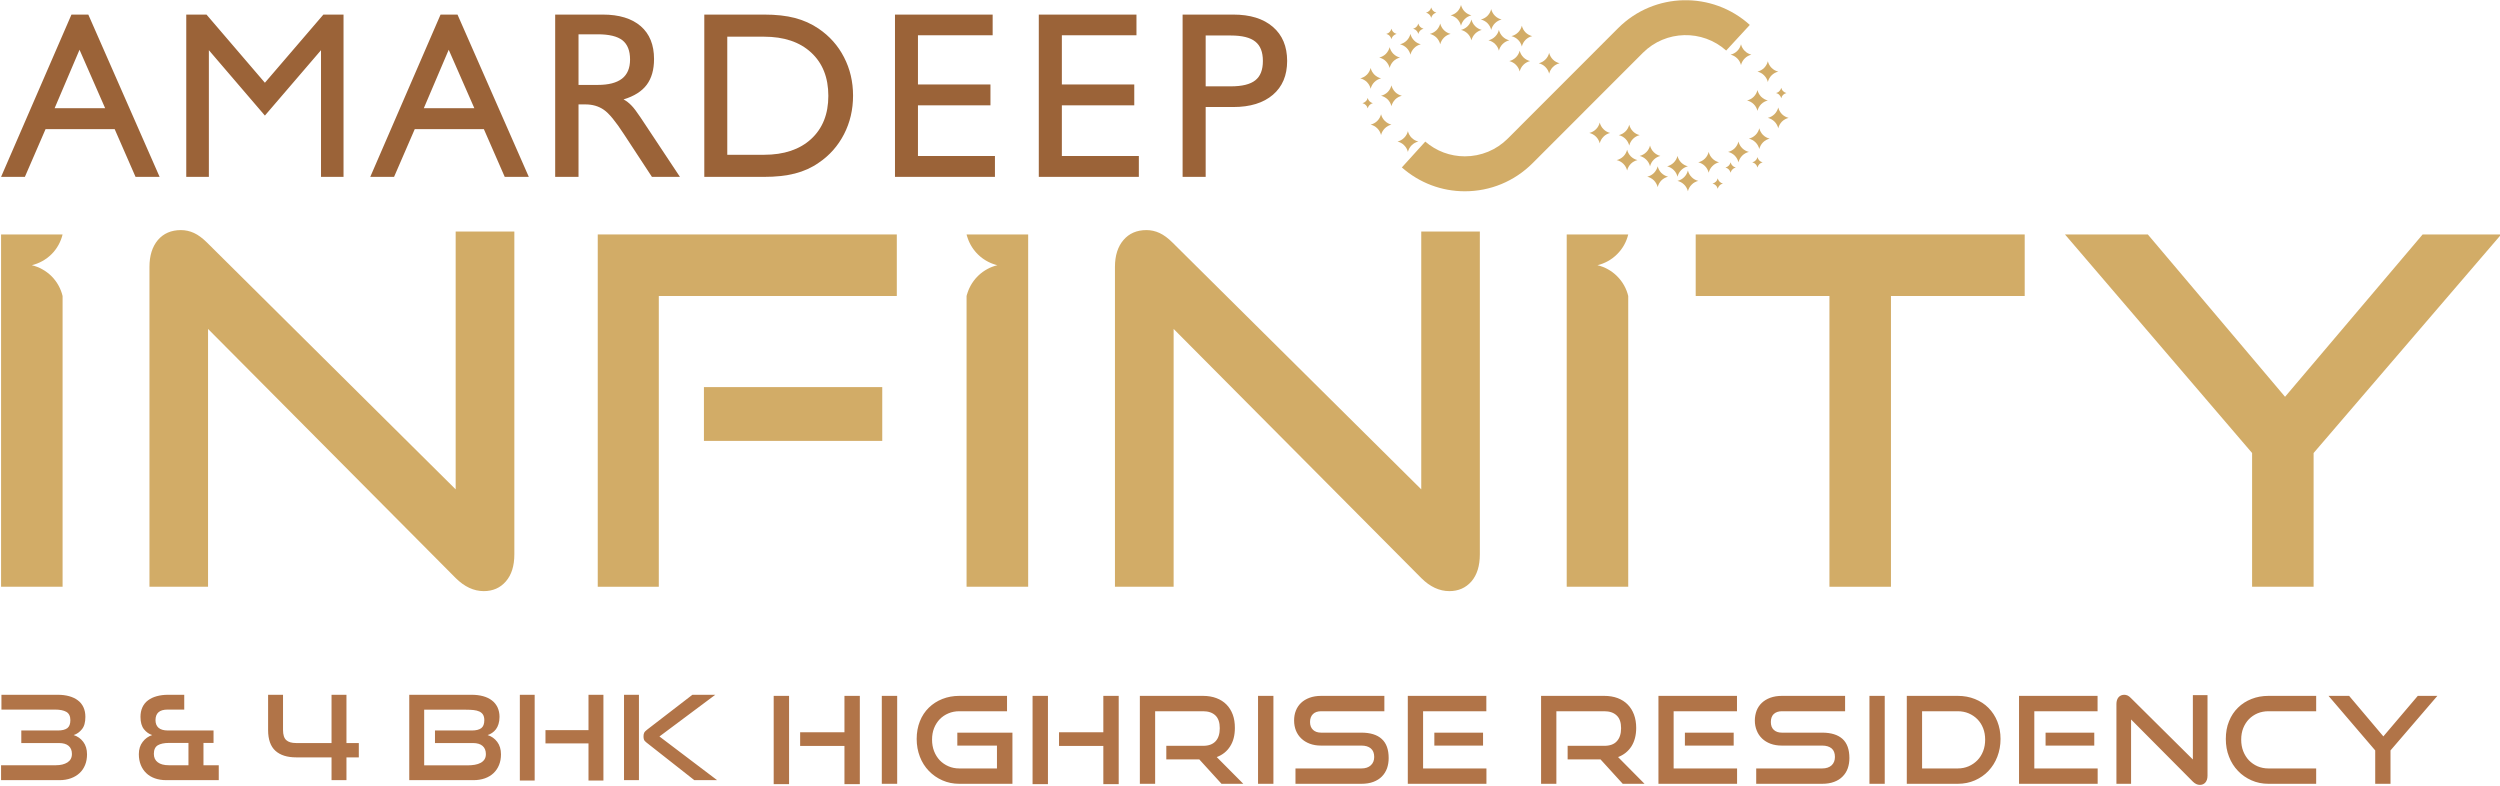
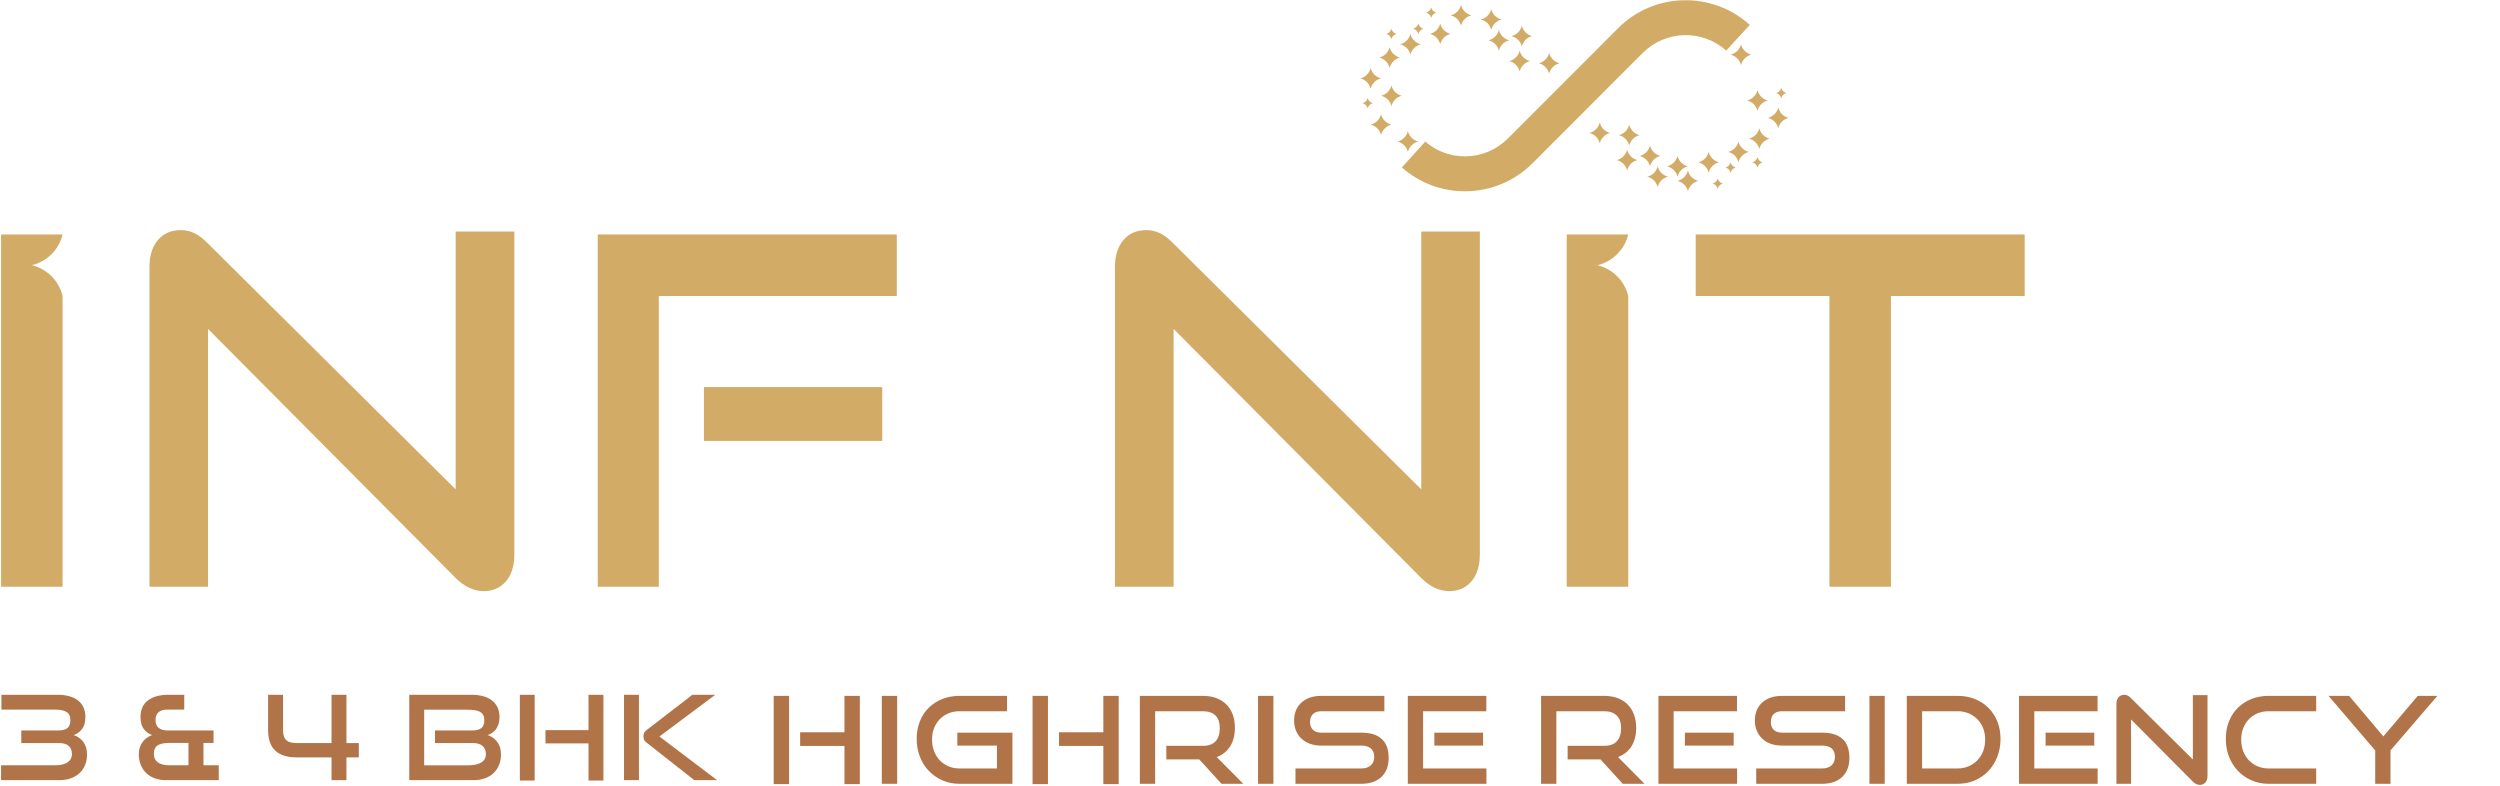
<svg xmlns="http://www.w3.org/2000/svg" width="100%" height="100%" viewBox="0 0 1138 358" version="1.1" xml:space="preserve" style="fill-rule:evenodd;clip-rule:evenodd;stroke-linejoin:round;stroke-miterlimit:2;">
  <g transform="matrix(4.167,0,0,4.167,-6191.3,-1264.56)">
    <path d="M1678.18,314.853C1677.98,315.062 1677.84,315.314 1677.78,315.581C1677.71,315.314 1677.58,315.062 1677.37,314.853C1677.16,314.644 1676.91,314.511 1676.64,314.445C1676.91,314.38 1677.16,314.245 1677.37,314.037C1677.58,313.828 1677.71,313.576 1677.78,313.309C1677.84,313.576 1677.98,313.828 1678.18,314.037C1678.39,314.245 1678.65,314.38 1678.91,314.445C1678.65,314.511 1678.39,314.644 1678.18,314.853" style="fill:rgb(210,172,103);" />
  </g>
  <g transform="matrix(4.167,0,0,4.167,-6191.3,-1248.71)">
    <path d="M1680.45,312.951C1680.25,313.159 1680.11,313.412 1680.05,313.679C1679.98,313.412 1679.85,313.159 1679.64,312.951C1679.43,312.743 1679.18,312.609 1678.91,312.543C1679.18,312.478 1679.43,312.342 1679.64,312.135C1679.85,311.926 1679.98,311.673 1680.05,311.407C1680.11,311.673 1680.25,311.926 1680.45,312.135C1680.66,312.342 1680.92,312.478 1681.18,312.543C1680.92,312.609 1680.66,312.743 1680.45,312.951" style="fill:rgb(210,172,103);" />
  </g>
  <g transform="matrix(4.167,0,0,4.167,-6191.3,-1271.32)">
    <path d="M1680.58,315.46C1680.47,315.564 1680.41,315.691 1680.38,315.823C1680.34,315.691 1680.27,315.564 1680.17,315.46C1680.07,315.355 1679.94,315.289 1679.81,315.256C1679.94,315.223 1680.07,315.155 1680.17,315.052C1680.27,314.947 1680.34,314.822 1680.38,314.688C1680.41,314.822 1680.47,314.947 1680.58,315.052C1680.68,315.155 1680.81,315.223 1680.94,315.256C1680.81,315.289 1680.68,315.355 1680.58,315.46" style="fill:rgb(210,172,103);" />
  </g>
  <g transform="matrix(4.167,0,0,4.167,-6191.3,-1188.9)">
    <path d="M1673.64,305.57C1673.54,305.673 1673.47,305.8 1673.43,305.934C1673.4,305.8 1673.34,305.673 1673.23,305.57C1673.13,305.465 1673,305.398 1672.87,305.366C1673,305.334 1673.13,305.264 1673.23,305.162C1673.34,305.057 1673.4,304.931 1673.43,304.797C1673.47,304.931 1673.54,305.057 1673.64,305.162C1673.74,305.264 1673.87,305.334 1674,305.366C1673.87,305.398 1673.74,305.465 1673.64,305.57" style="fill:rgb(210,172,103);" />
  </g>
  <g transform="matrix(4.167,0,0,4.167,-6191.3,-1203.51)">
    <path d="M1675.05,307.324C1674.94,307.427 1674.88,307.553 1674.84,307.687C1674.81,307.553 1674.74,307.427 1674.64,307.324C1674.53,307.218 1674.41,307.152 1674.28,307.119C1674.41,307.087 1674.53,307.019 1674.64,306.915C1674.74,306.811 1674.81,306.684 1674.84,306.551C1674.88,306.684 1674.94,306.811 1675.05,306.915C1675.15,307.019 1675.28,307.087 1675.41,307.119C1675.28,307.152 1675.15,307.218 1675.05,307.324" style="fill:rgb(210,172,103);" />
  </g>
  <g transform="matrix(4.167,0,0,4.167,-6191.3,-1208.24)">
    <path d="M1677.98,307.891C1677.88,307.995 1677.81,308.121 1677.78,308.255C1677.74,308.121 1677.68,307.995 1677.57,307.891C1677.47,307.787 1677.34,307.719 1677.21,307.687C1677.34,307.654 1677.47,307.587 1677.57,307.483C1677.68,307.379 1677.74,307.252 1677.78,307.119C1677.81,307.252 1677.88,307.379 1677.98,307.483C1678.08,307.587 1678.21,307.654 1678.34,307.687C1678.21,307.719 1678.08,307.787 1677.98,307.891" style="fill:rgb(210,172,103);" />
  </g>
  <g transform="matrix(4.167,0,0,4.167,-6191.3,-1290.83)">
-     <path d="M1679.32,318.005C1679.11,318.214 1678.98,318.467 1678.91,318.733C1678.85,318.467 1678.71,318.214 1678.5,318.005C1678.3,317.797 1678.04,317.662 1677.78,317.598C1678.04,317.532 1678.3,317.398 1678.51,317.189C1678.71,316.981 1678.85,316.728 1678.91,316.462C1678.98,316.728 1679.11,316.981 1679.32,317.189C1679.53,317.398 1679.78,317.532 1680.05,317.598C1679.78,317.662 1679.53,317.797 1679.32,318.005" style="fill:rgb(210,172,103);" />
-   </g>
+     </g>
  <g transform="matrix(4.167,0,0,4.167,-6191.3,-1306.25)">
    <path d="M1676.39,319.855C1676.18,320.063 1676.04,320.316 1675.98,320.582C1675.91,320.316 1675.78,320.063 1675.57,319.855C1675.36,319.647 1675.11,319.512 1674.84,319.446C1675.11,319.382 1675.36,319.247 1675.57,319.038C1675.78,318.831 1675.91,318.578 1675.98,318.312C1676.04,318.578 1676.18,318.831 1676.39,319.038C1676.6,319.247 1676.85,319.382 1677.11,319.446C1676.85,319.512 1676.6,319.647 1676.39,319.855" style="fill:rgb(210,172,103);" />
  </g>
  <g transform="matrix(4.167,0,0,4.167,-6191.3,-1229.79)">
    <path d="M1678.38,310.68C1678.18,310.889 1678.04,311.141 1677.98,311.407C1677.91,311.141 1677.78,310.889 1677.57,310.68C1677.36,310.472 1677.11,310.338 1676.84,310.271C1677.11,310.207 1677.36,310.071 1677.57,309.864C1677.78,309.656 1677.91,309.403 1677.98,309.137C1678.04,309.403 1678.18,309.656 1678.38,309.864C1678.59,310.071 1678.84,310.207 1679.11,310.271C1678.84,310.338 1678.59,310.472 1678.38,310.68" style="fill:rgb(210,172,103);" />
  </g>
  <g transform="matrix(4.167,0,0,4.167,-6191.3,-1208.25)">
    <path d="M1672.86,308.096C1672.65,308.304 1672.51,308.556 1672.45,308.823C1672.38,308.556 1672.25,308.304 1672.04,308.096C1671.83,307.887 1671.58,307.753 1671.31,307.687C1671.58,307.621 1671.83,307.487 1672.04,307.279C1672.25,307.071 1672.38,306.818 1672.45,306.551C1672.51,306.818 1672.65,307.071 1672.86,307.279C1673.06,307.487 1673.32,307.621 1673.58,307.687C1673.32,307.753 1673.06,307.887 1672.86,308.096" style="fill:rgb(210,172,103);" />
  </g>
  <g transform="matrix(4.167,0,0,4.167,-6191.3,-1217.71)">
    <path d="M1676.11,309.231C1675.9,309.439 1675.77,309.692 1675.7,309.958C1675.64,309.692 1675.5,309.439 1675.3,309.231C1675.09,309.023 1674.84,308.888 1674.57,308.822C1674.84,308.756 1675.09,308.622 1675.3,308.414C1675.5,308.206 1675.64,307.954 1675.7,307.687C1675.77,307.954 1675.9,308.206 1676.11,308.414C1676.32,308.622 1676.57,308.756 1676.84,308.822C1676.57,308.888 1676.32,309.023 1676.11,309.231" style="fill:rgb(210,172,103);" />
  </g>
  <g transform="matrix(4.167,0,0,4.167,-6191.3,-1195.14)">
    <path d="M1667.28,306.522C1667.08,306.731 1666.94,306.983 1666.88,307.25C1666.81,306.983 1666.67,306.731 1666.47,306.522C1666.26,306.314 1666.01,306.179 1665.74,306.114C1666.01,306.048 1666.26,305.913 1666.47,305.705C1666.67,305.497 1666.81,305.245 1666.88,304.978C1666.94,305.245 1667.08,305.497 1667.28,305.705C1667.49,305.913 1667.75,306.048 1668.01,306.114C1667.75,306.179 1667.49,306.314 1667.28,306.522" style="fill:rgb(210,172,103);" />
  </g>
  <g transform="matrix(4.167,0,0,4.167,-6191.3,-1214.06)">
    <path d="M1666.45,308.794C1666.24,309.001 1666.11,309.254 1666.04,309.52C1665.98,309.254 1665.84,309.001 1665.63,308.794C1665.42,308.586 1665.17,308.45 1664.91,308.385C1665.17,308.319 1665.42,308.185 1665.63,307.977C1665.84,307.768 1665.98,307.516 1666.04,307.25C1666.11,307.516 1666.24,307.768 1666.45,307.977C1666.66,308.185 1666.91,308.319 1667.17,308.385C1666.91,308.45 1666.66,308.586 1666.45,308.794" style="fill:rgb(210,172,103);" />
  </g>
  <g transform="matrix(4.167,0,0,4.167,-6191.3,-1210.27)">
    <path d="M1663.94,308.338C1663.74,308.547 1663.6,308.8 1663.54,309.065C1663.47,308.8 1663.34,308.547 1663.13,308.338C1662.92,308.13 1662.67,307.995 1662.4,307.93C1662.67,307.864 1662.92,307.729 1663.13,307.522C1663.34,307.314 1663.47,307.061 1663.54,306.795C1663.6,307.061 1663.74,307.314 1663.94,307.522C1664.15,307.729 1664.4,307.864 1664.67,307.93C1664.4,307.995 1664.15,308.13 1663.94,308.338" style="fill:rgb(210,172,103);" />
  </g>
  <g transform="matrix(4.167,0,0,4.167,-6191.3,-1232.99)">
    <path d="M1664.18,311.065C1663.97,311.273 1663.84,311.526 1663.77,311.792C1663.7,311.526 1663.57,311.273 1663.36,311.065C1663.15,310.856 1662.9,310.721 1662.63,310.656C1662.9,310.591 1663.15,310.456 1663.36,310.248C1663.57,310.04 1663.7,309.788 1663.77,309.52C1663.84,309.788 1663.97,310.04 1664.18,310.248C1664.39,310.456 1664.64,310.591 1664.91,310.656C1664.64,310.721 1664.39,310.856 1664.18,311.065" style="fill:rgb(210,172,103);" />
  </g>
  <g transform="matrix(4.167,0,0,4.167,-6191.3,-1234.98)">
    <path d="M1660.96,311.303C1660.75,311.511 1660.61,311.764 1660.55,312.03C1660.48,311.764 1660.35,311.511 1660.14,311.303C1659.93,311.095 1659.68,310.96 1659.41,310.895C1659.68,310.83 1659.93,310.694 1660.14,310.486C1660.35,310.278 1660.48,310.026 1660.55,309.759C1660.61,310.026 1660.75,310.278 1660.96,310.486C1661.16,310.694 1661.42,310.83 1661.68,310.895C1661.42,310.96 1661.16,311.095 1660.96,311.303" style="fill:rgb(210,172,103);" />
  </g>
  <g transform="matrix(4.167,0,0,4.167,-6191.3,-1191.34)">
    <path d="M1670.59,306.067C1670.38,306.275 1670.24,306.527 1670.18,306.795C1670.11,306.527 1669.98,306.275 1669.77,306.067C1669.56,305.859 1669.31,305.725 1669.04,305.659C1669.31,305.594 1669.56,305.458 1669.77,305.251C1669.98,305.042 1670.11,304.789 1670.18,304.523C1670.24,304.789 1670.38,305.042 1670.59,305.251C1670.79,305.458 1671.05,305.594 1671.31,305.659C1671.05,305.725 1670.79,305.859 1670.59,306.067" style="fill:rgb(210,172,103);" />
  </g>
  <g transform="matrix(4.167,0,0,4.167,-6191.3,-1204.6)">
    <path d="M1669.45,307.658C1669.24,307.866 1669.11,308.119 1669.04,308.385C1668.98,308.119 1668.84,307.866 1668.63,307.658C1668.42,307.45 1668.17,307.315 1667.91,307.249C1668.17,307.184 1668.42,307.049 1668.63,306.842C1668.84,306.634 1668.98,306.381 1669.04,306.114C1669.11,306.381 1669.24,306.634 1669.45,306.842C1669.66,307.049 1669.91,307.184 1670.18,307.249C1669.91,307.315 1669.66,307.45 1669.45,307.658" style="fill:rgb(210,172,103);" />
  </g>
  <g transform="matrix(4.167,0,0,4.167,-6191.3,-1268.84)">
    <path d="M1637.39,314.549C1637.59,314.342 1637.73,314.089 1637.79,313.823C1637.86,314.089 1638,314.342 1638.2,314.549C1638.41,314.757 1638.66,314.893 1638.93,314.958C1638.66,315.022 1638.41,315.158 1638.2,315.366C1638,315.574 1637.86,315.827 1637.79,316.093C1637.73,315.827 1637.59,315.574 1637.39,315.366C1637.18,315.158 1636.92,315.022 1636.66,314.958C1636.92,314.893 1637.18,314.757 1637.39,314.549" style="fill:rgb(210,172,103);" />
  </g>
  <g transform="matrix(4.167,0,0,4.167,-6191.3,-1284.69)">
    <path d="M1635.12,316.452C1635.32,316.244 1635.46,315.992 1635.52,315.726C1635.59,315.992 1635.72,316.244 1635.93,316.452C1636.14,316.66 1636.39,316.796 1636.66,316.861C1636.39,316.926 1636.14,317.061 1635.93,317.269C1635.72,317.476 1635.59,317.73 1635.52,317.996C1635.46,317.73 1635.32,317.476 1635.12,317.269C1634.91,317.061 1634.65,316.926 1634.39,316.861C1634.65,316.796 1634.91,316.66 1635.12,316.452" style="fill:rgb(210,172,103);" />
  </g>
  <g transform="matrix(4.167,0,0,4.167,-6191.3,-1262.09)">
    <path d="M1634.99,313.944C1635.1,313.84 1635.16,313.715 1635.2,313.581C1635.23,313.715 1635.3,313.84 1635.4,313.944C1635.51,314.047 1635.63,314.116 1635.76,314.149C1635.63,314.181 1635.51,314.248 1635.4,314.353C1635.3,314.457 1635.23,314.583 1635.2,314.715C1635.16,314.583 1635.1,314.457 1634.99,314.353C1634.89,314.248 1634.76,314.181 1634.63,314.149C1634.76,314.116 1634.89,314.047 1634.99,313.944" style="fill:rgb(210,172,103);" />
  </g>
  <g transform="matrix(4.167,0,0,4.167,-6191.3,-1344.51)">
    <path d="M1641.93,323.835C1642.04,323.73 1642.1,323.604 1642.14,323.471C1642.17,323.604 1642.24,323.73 1642.34,323.835C1642.44,323.939 1642.57,324.006 1642.7,324.038C1642.57,324.072 1642.44,324.139 1642.34,324.243C1642.24,324.347 1642.17,324.473 1642.14,324.606C1642.1,324.473 1642.04,324.347 1641.93,324.243C1641.83,324.139 1641.7,324.072 1641.57,324.038C1641.7,324.006 1641.83,323.939 1641.93,323.835" style="fill:rgb(210,172,103);" />
  </g>
  <g transform="matrix(4.167,0,0,4.167,-6191.3,-1329.89)">
    <path d="M1640.52,322.08C1640.63,321.976 1640.69,321.85 1640.73,321.717C1640.76,321.85 1640.83,321.976 1640.93,322.08C1641.04,322.185 1641.16,322.252 1641.3,322.284C1641.16,322.318 1641.04,322.385 1640.93,322.489C1640.83,322.594 1640.76,322.718 1640.73,322.852C1640.69,322.718 1640.63,322.594 1640.52,322.489C1640.42,322.385 1640.29,322.318 1640.16,322.284C1640.29,322.252 1640.42,322.185 1640.52,322.08" style="fill:rgb(210,172,103);" />
  </g>
  <g transform="matrix(4.167,0,0,4.167,-6191.3,-1325.16)">
    <path d="M1637.59,321.513C1637.69,321.41 1637.76,321.283 1637.79,321.149C1637.83,321.283 1637.89,321.41 1638,321.513C1638.1,321.618 1638.23,321.685 1638.36,321.717C1638.23,321.75 1638.1,321.818 1638,321.922C1637.89,322.025 1637.83,322.152 1637.79,322.285C1637.76,322.152 1637.69,322.025 1637.59,321.922C1637.49,321.818 1637.36,321.75 1637.23,321.717C1637.36,321.685 1637.49,321.618 1637.59,321.513" style="fill:rgb(210,172,103);" />
  </g>
  <g transform="matrix(4.167,0,0,4.167,-6191.3,-1242.57)">
    <path d="M1636.25,311.398C1636.46,311.19 1636.59,310.938 1636.66,310.671C1636.72,310.938 1636.86,311.19 1637.07,311.398C1637.28,311.606 1637.53,311.742 1637.79,311.806C1637.53,311.871 1637.28,312.007 1637.07,312.215C1636.86,312.423 1636.72,312.676 1636.66,312.942C1636.59,312.676 1636.46,312.423 1636.25,312.215C1636.04,312.007 1635.79,311.871 1635.52,311.806C1635.79,311.742 1636.04,311.606 1636.25,311.398" style="fill:rgb(210,172,103);" />
  </g>
  <g transform="matrix(4.167,0,0,4.167,-6191.3,-1227.16)">
    <path d="M1639.18,309.548C1639.39,309.34 1639.53,309.087 1639.59,308.821C1639.66,309.087 1639.79,309.34 1640,309.548C1640.21,309.755 1640.46,309.891 1640.73,309.956C1640.46,310.022 1640.21,310.156 1640,310.364C1639.79,310.573 1639.66,310.826 1639.59,311.092C1639.53,310.826 1639.39,310.573 1639.18,310.364C1638.98,310.156 1638.72,310.022 1638.46,309.956C1638.72,309.891 1638.98,309.755 1639.18,309.548" style="fill:rgb(210,172,103);" />
  </g>
  <g transform="matrix(4.167,0,0,4.167,-6191.3,-1303.62)">
    <path d="M1637.19,318.722C1637.39,318.515 1637.53,318.262 1637.6,317.996C1637.66,318.262 1637.8,318.515 1638,318.722C1638.21,318.931 1638.46,319.066 1638.73,319.131C1638.46,319.196 1638.21,319.331 1638,319.54C1637.8,319.748 1637.66,320 1637.6,320.267C1637.53,320 1637.39,319.748 1637.19,319.54C1636.98,319.331 1636.73,319.196 1636.46,319.131C1636.73,319.066 1636.98,318.931 1637.19,318.722" style="fill:rgb(210,172,103);" />
  </g>
  <g transform="matrix(4.167,0,0,4.167,-6191.3,-1325.16)">
    <path d="M1642.72,321.308C1642.92,321.1 1643.06,320.848 1643.12,320.581C1643.19,320.848 1643.32,321.1 1643.53,321.308C1643.74,321.516 1643.99,321.651 1644.26,321.716C1643.99,321.781 1643.74,321.917 1643.53,322.125C1643.32,322.333 1643.19,322.586 1643.12,322.852C1643.06,322.586 1642.92,322.333 1642.72,322.125C1642.51,321.917 1642.25,321.781 1641.99,321.716C1642.25,321.651 1642.51,321.516 1642.72,321.308" style="fill:rgb(210,172,103);" />
  </g>
  <g transform="matrix(4.167,0,0,4.167,-6191.3,-1315.7)">
    <path d="M1639.46,320.173C1639.67,319.965 1639.8,319.712 1639.87,319.445C1639.93,319.712 1640.07,319.965 1640.28,320.173C1640.48,320.382 1640.74,320.515 1641,320.581C1640.74,320.647 1640.48,320.781 1640.28,320.99C1640.07,321.198 1639.93,321.451 1639.87,321.717C1639.8,321.451 1639.67,321.198 1639.46,320.99C1639.25,320.781 1639,320.647 1638.73,320.581C1639,320.515 1639.25,320.382 1639.46,320.173" style="fill:rgb(210,172,103);" />
  </g>
  <g transform="matrix(4.167,0,0,4.167,-6191.3,-1338.27)">
    <path d="M1648.29,322.882C1648.49,322.674 1648.63,322.421 1648.69,322.154C1648.76,322.421 1648.89,322.674 1649.1,322.882C1649.31,323.091 1649.56,323.225 1649.83,323.29C1649.56,323.356 1649.31,323.491 1649.1,323.699C1648.89,323.907 1648.76,324.16 1648.69,324.426C1648.63,324.16 1648.49,323.907 1648.29,323.699C1648.08,323.491 1647.83,323.356 1647.56,323.29C1647.83,323.225 1648.08,323.091 1648.29,322.882" style="fill:rgb(210,172,103);" />
  </g>
  <g transform="matrix(4.167,0,0,4.167,-6191.3,-1319.34)">
    <path d="M1649.12,320.611C1649.33,320.403 1649.47,320.149 1649.53,319.883C1649.6,320.149 1649.73,320.403 1649.94,320.611C1650.15,320.819 1650.4,320.954 1650.67,321.02C1650.4,321.084 1650.15,321.219 1649.94,321.427C1649.73,321.635 1649.6,321.888 1649.53,322.154C1649.47,321.888 1649.33,321.635 1649.12,321.427C1648.91,321.219 1648.66,321.084 1648.39,321.02C1648.66,320.954 1648.91,320.819 1649.12,320.611" style="fill:rgb(210,172,103);" />
  </g>
  <g transform="matrix(4.167,0,0,4.167,-6191.3,-1323.14)">
    <path d="M1651.63,321.065C1651.84,320.857 1651.97,320.605 1652.04,320.339C1652.1,320.605 1652.24,320.857 1652.44,321.065C1652.65,321.274 1652.9,321.409 1653.17,321.475C1652.9,321.54 1652.65,321.674 1652.44,321.883C1652.24,322.09 1652.1,322.343 1652.04,322.61C1651.97,322.343 1651.84,322.09 1651.63,321.883C1651.42,321.674 1651.17,321.54 1650.9,321.475C1651.17,321.409 1651.42,321.274 1651.63,321.065" style="fill:rgb(210,172,103);" />
  </g>
  <g transform="matrix(4.167,0,0,4.167,-6191.3,-1300.42)">
    <path d="M1651.39,318.339C1651.6,318.131 1651.74,317.878 1651.8,317.612C1651.87,317.878 1652,318.131 1652.21,318.339C1652.42,318.548 1652.67,318.682 1652.94,318.747C1652.67,318.814 1652.42,318.948 1652.21,319.156C1652,319.365 1651.87,319.617 1651.8,319.883C1651.74,319.617 1651.6,319.365 1651.39,319.156C1651.18,318.948 1650.93,318.814 1650.67,318.747C1650.93,318.682 1651.18,318.548 1651.39,318.339" style="fill:rgb(210,172,103);" />
  </g>
  <g transform="matrix(4.167,0,0,4.167,-6191.3,-1298.43)">
    <path d="M1654.61,318.101C1654.82,317.893 1654.96,317.64 1655.02,317.373C1655.09,317.64 1655.22,317.893 1655.43,318.101C1655.64,318.309 1655.89,318.443 1656.16,318.508C1655.89,318.575 1655.64,318.709 1655.43,318.918C1655.22,319.126 1655.09,319.379 1655.02,319.645C1654.96,319.379 1654.82,319.126 1654.61,318.918C1654.41,318.709 1654.15,318.575 1653.89,318.508C1654.15,318.443 1654.41,318.309 1654.61,318.101" style="fill:rgb(210,172,103);" />
  </g>
  <g transform="matrix(4.167,0,0,4.167,-6191.3,-1342.06)">
    <path d="M1644.99,323.336C1645.19,323.129 1645.33,322.876 1645.39,322.61C1645.46,322.876 1645.59,323.129 1645.8,323.336C1646.01,323.544 1646.26,323.679 1646.53,323.744C1646.26,323.809 1646.01,323.945 1645.8,324.153C1645.59,324.361 1645.46,324.614 1645.39,324.88C1645.33,324.614 1645.19,324.361 1644.99,324.153C1644.78,323.945 1644.53,323.809 1644.26,323.744C1644.53,323.679 1644.78,323.544 1644.99,323.336" style="fill:rgb(210,172,103);" />
  </g>
  <g transform="matrix(4.167,0,0,4.167,-6191.3,-1328.8)">
-     <path d="M1646.12,321.745C1646.33,321.537 1646.46,321.284 1646.53,321.018C1646.6,321.284 1646.73,321.537 1646.94,321.745C1647.15,321.953 1647.4,322.089 1647.66,322.154C1647.4,322.219 1647.15,322.354 1646.94,322.562C1646.73,322.771 1646.6,323.023 1646.53,323.29C1646.46,323.023 1646.33,322.771 1646.12,322.562C1645.91,322.354 1645.66,322.219 1645.39,322.154C1645.66,322.089 1645.91,321.953 1646.12,321.745" style="fill:rgb(210,172,103);" />
-   </g>
+     </g>
  <g transform="matrix(4.167,0,0,4.167,-6191.3,-1273.05)">
    <path d="M1674.36,311.029C1671.76,308.706 1667.76,308.784 1665.26,311.277L1653.2,323.345C1651.22,325.317 1648.6,326.403 1645.81,326.403C1643.25,326.403 1640.84,325.476 1638.93,323.798L1641.49,320.976C1642.69,322.014 1644.21,322.585 1645.81,322.585C1647.58,322.585 1649.25,321.896 1650.5,320.646L1662.56,308.577C1666.51,304.631 1672.85,304.523 1676.94,308.23L1674.36,311.029Z" style="fill:rgb(210,172,103);" />
  </g>
  <g transform="matrix(4.167,0,0,4.167,-6191.3,-982.187)">
    <path d="M1485.91,299.803L1485.91,261.317L1492.63,261.317C1492.44,262.106 1492.04,262.854 1491.43,263.468C1490.81,264.084 1490.06,264.485 1489.27,264.677C1490.06,264.869 1490.81,265.271 1491.43,265.886C1492.04,266.503 1492.44,267.251 1492.63,268.04L1492.63,268.035L1492.63,299.803L1485.91,299.803ZM1492.63,261.317L1492.63,261.317L1492.63,261.322L1492.63,261.317Z" style="fill:rgb(210,172,103);fill-rule:nonzero;" />
  </g>
  <g transform="matrix(4.167,0,0,4.167,-6191.3,-982.188)">
    <path d="M1508.52,271.64L1508.52,299.804L1502.12,299.804L1502.12,264.865C1502.12,263.629 1502.43,262.65 1503.04,261.926C1503.66,261.203 1504.5,260.841 1505.56,260.841C1506.05,260.841 1506.53,260.947 1506.99,261.159C1507.45,261.371 1507.92,261.723 1508.42,262.217L1535.57,289.163L1535.57,261L1541.98,261L1541.98,296.257C1541.98,297.527 1541.67,298.515 1541.05,299.221C1540.44,299.927 1539.63,300.28 1538.64,300.28C1537.55,300.28 1536.53,299.804 1535.57,298.851L1508.52,271.64Z" style="fill:rgb(210,172,103);fill-rule:nonzero;" />
  </g>
  <g transform="matrix(4.167,0,0,4.167,-6191.3,-982.187)">
    <path d="M1551.09,299.803L1551.09,261.317L1583.76,261.317L1583.76,268.04L1557.76,268.04L1557.76,299.803L1551.09,299.803ZM1562.69,283.869L1562.69,277.993L1582.17,277.993L1582.17,283.869L1562.69,283.869Z" style="fill:rgb(210,172,103);fill-rule:nonzero;" />
  </g>
  <g transform="matrix(4.167,0,0,4.167,-6191.3,-982.187)">
-     <path d="M1591.38,299.803L1591.38,268.035L1591.39,268.003L1591.39,267.999L1591.4,267.966L1591.4,267.962L1591.41,267.929L1591.41,267.925L1591.42,267.892L1591.43,267.856L1591.43,267.852L1591.44,267.819L1591.46,267.782L1591.46,267.778L1591.47,267.746L1591.47,267.742L1591.48,267.71L1591.48,267.706L1591.49,267.674L1591.49,267.67L1591.52,267.602L1591.52,267.601L1591.52,267.598L1591.53,267.565L1591.53,267.562L1591.56,267.493L1591.56,267.49L1591.58,267.422L1591.58,267.419L1591.6,267.383L1591.61,267.351L1591.61,267.347L1591.63,267.315L1591.63,267.312L1591.64,267.28L1591.64,267.277L1591.66,267.245L1591.66,267.242L1591.67,267.21L1591.67,267.207L1591.69,267.174L1591.69,267.172L1591.71,267.14L1591.71,267.137L1591.72,267.105L1591.73,267.102L1591.74,267.07L1591.74,267.068L1591.76,267.033L1591.78,267.001L1591.78,266.999L1591.79,266.967L1591.8,266.965L1591.81,266.933L1591.81,266.93L1591.83,266.899L1591.83,266.897L1591.85,266.865L1591.85,266.863L1591.87,266.831L1591.87,266.829L1591.89,266.797L1591.89,266.795L1591.91,266.763L1591.91,266.762L1591.93,266.73L1591.93,266.729L1591.95,266.695L1591.97,266.662L1591.99,266.629L1592.01,266.596L1592.04,266.565L1592.04,266.564L1592.06,266.533L1592.08,266.5L1592.08,266.499L1592.1,266.467L1592.13,266.435L1592.15,266.404L1592.15,266.403L1592.17,266.371L1592.2,266.34L1592.2,266.339L1592.22,266.309L1592.22,266.308L1592.25,266.277L1592.25,266.277L1592.27,266.246L1592.3,266.215L1592.3,266.215L1592.3,266.207L1592.37,266.124L1592.37,266.123L1592.4,266.093L1592.43,266.063L1592.43,266.063L1592.45,266.033L1592.45,266.033L1592.48,266.003L1592.48,266.003L1592.54,265.945L1592.54,265.944L1592.57,265.915L1592.59,265.887L1592.59,265.886L1592.62,265.858L1592.65,265.829L1592.68,265.801L1592.68,265.801L1592.71,265.774L1592.71,265.773L1592.74,265.746L1592.74,265.746L1592.77,265.719L1592.8,265.692L1592.8,265.692L1592.83,265.665L1592.86,265.64L1592.86,265.639L1592.89,265.613L1592.92,265.588L1592.92,265.588L1592.98,265.538L1592.98,265.537L1593.02,265.513L1593.02,265.513L1593.05,265.489L1593.05,265.489L1593.08,265.465L1593.08,265.465L1593.11,265.441L1593.14,265.418L1593.14,265.417L1593.17,265.395L1593.21,265.372L1593.24,265.349L1593.27,265.327L1593.3,265.305L1593.3,265.305L1593.34,265.284L1593.34,265.284L1593.37,265.263L1593.4,265.242L1593.44,265.221L1593.5,265.181L1593.54,265.161L1593.57,265.142L1593.61,265.123L1593.64,265.104L1593.67,265.086L1593.71,265.068L1593.71,265.067L1593.74,265.05L1593.74,265.05L1593.78,265.032L1593.85,264.998L1593.88,264.982L1593.91,264.965L1593.91,264.965L1593.95,264.949L1593.95,264.949L1593.99,264.934L1594.02,264.919L1594.06,264.904L1594.09,264.889L1594.13,264.875L1594.13,264.874L1594.16,264.86L1594.16,264.86L1594.2,264.847L1594.24,264.833L1594.27,264.82L1594.31,264.807L1594.34,264.795L1594.34,264.794L1594.38,264.782L1594.42,264.771L1594.42,264.77L1594.45,264.759L1594.45,264.759L1594.49,264.748L1594.49,264.747L1594.53,264.737L1594.53,264.736L1594.56,264.726L1594.64,264.705L1594.64,264.705L1594.67,264.696L1594.71,264.686L1594.71,264.686L1594.75,264.677L1594.75,264.677L1594.71,264.668L1594.71,264.668L1594.67,264.659L1594.67,264.658L1594.64,264.649L1594.64,264.649L1594.6,264.639L1594.6,264.639L1594.56,264.628L1594.53,264.618L1594.53,264.618L1594.49,264.607L1594.49,264.606L1594.45,264.595L1594.42,264.584L1594.38,264.572L1594.38,264.571L1594.35,264.559L1594.35,264.559L1594.31,264.547L1594.27,264.534L1594.24,264.521L1594.24,264.521L1594.2,264.508L1594.2,264.507L1594.13,264.479L1594.13,264.479L1594.09,264.465L1594.06,264.451L1594.06,264.45L1594.02,264.435L1593.99,264.42L1593.95,264.404L1593.92,264.389L1593.88,264.372L1593.88,264.372L1593.85,264.356L1593.85,264.356L1593.81,264.339L1593.78,264.322L1593.74,264.304L1593.71,264.287L1593.71,264.286L1593.67,264.268L1593.61,264.231L1593.61,264.231L1593.57,264.212L1593.57,264.212L1593.54,264.193L1593.5,264.173L1593.47,264.153L1593.44,264.133L1593.4,264.112L1593.4,264.112L1593.37,264.092L1593.37,264.091L1593.34,264.07L1593.31,264.049L1593.27,264.027L1593.27,264.027L1593.24,264.005L1593.21,263.982L1593.17,263.96L1593.14,263.937L1593.11,263.913L1593.08,263.889L1593.05,263.865L1593.02,263.841L1592.99,263.816L1592.95,263.792L1592.89,263.741L1592.86,263.715L1592.83,263.689L1592.77,263.635L1592.74,263.608L1592.71,263.581L1592.68,263.553L1592.65,263.525L1592.62,263.497L1592.59,263.468L1592.57,263.439L1592.57,263.439L1592.54,263.41L1592.51,263.381L1592.51,263.381L1592.48,263.351L1592.48,263.351L1592.45,263.322L1592.43,263.292L1592.4,263.262L1592.37,263.232L1592.37,263.232L1592.35,263.202L1592.35,263.201L1592.32,263.171L1592.3,263.149L1592.3,263.14L1592.3,263.14L1592.27,263.11L1592.27,263.109L1592.25,263.078L1592.22,263.047L1592.22,263.047L1592.2,263.016L1592.2,263.015L1592.17,262.984L1592.15,262.953L1592.15,262.952L1592.13,262.921L1592.12,262.92L1592.1,262.888L1592.06,262.825L1592.06,262.824L1592.04,262.793L1592.04,262.791L1592.01,262.76L1592.01,262.758L1591.99,262.727L1591.99,262.725L1591.97,262.693L1591.95,262.66L1591.93,262.628L1591.93,262.626L1591.91,262.595L1591.91,262.593L1591.89,262.561L1591.89,262.559L1591.87,262.528L1591.87,262.526L1591.85,262.492L1591.83,262.46L1591.83,262.458L1591.81,262.426L1591.81,262.424L1591.8,262.392L1591.79,262.39L1591.78,262.358L1591.78,262.355L1591.76,262.323L1591.76,262.321L1591.74,262.289L1591.74,262.286L1591.73,262.254L1591.72,262.252L1591.71,262.22L1591.71,262.217L1591.69,262.185L1591.69,262.182L1591.67,262.15L1591.67,262.147L1591.66,262.112L1591.64,262.079L1591.64,262.077L1591.63,262.045L1591.63,262.041L1591.61,262.009L1591.61,262.006L1591.6,261.974L1591.58,261.935L1591.57,261.903L1591.57,261.899L1591.56,261.867L1591.56,261.864L1591.54,261.831L1591.53,261.791L1591.52,261.756L1591.5,261.723L1591.49,261.687L1591.49,261.683L1591.48,261.647L1591.47,261.614L1591.47,261.611L1591.46,261.578L1591.46,261.574L1591.44,261.538L1591.43,261.505L1591.43,261.501L1591.42,261.464L1591.41,261.431L1591.41,261.427L1591.4,261.395L1591.4,261.391L1591.38,261.321L1591.38,261.317L1598.11,261.317L1598.11,299.803L1591.38,299.803Z" style="fill:rgb(210,172,103);fill-rule:nonzero;" />
-   </g>
+     </g>
  <g transform="matrix(4.167,0,0,4.167,-6191.3,-982.188)">
    <path d="M1614,271.64L1614,299.804L1607.59,299.804L1607.59,264.865C1607.59,263.629 1607.9,262.65 1608.52,261.926C1609.14,261.203 1609.97,260.841 1611.03,260.841C1611.53,260.841 1612,260.947 1612.46,261.159C1612.92,261.371 1613.4,261.723 1613.89,262.217L1641.05,289.163L1641.05,261L1647.45,261L1647.45,296.257C1647.45,297.527 1647.14,298.515 1646.53,299.221C1645.91,299.927 1645.11,300.28 1644.12,300.28C1643.03,300.28 1642,299.804 1641.05,298.851L1614,271.64Z" style="fill:rgb(210,172,103);fill-rule:nonzero;" />
  </g>
  <g transform="matrix(4.167,0,0,4.167,-6191.3,-982.187)">
    <path d="M1656.94,299.803L1656.94,261.317L1663.66,261.317C1663.47,262.106 1663.07,262.854 1662.45,263.468C1661.84,264.084 1661.09,264.485 1660.3,264.677C1661.09,264.869 1661.84,265.271 1662.45,265.886C1663.07,266.503 1663.47,267.251 1663.66,268.04L1663.66,268.036L1663.66,299.803L1656.94,299.803ZM1663.66,261.317L1663.66,261.317L1663.66,261.321L1663.66,261.317Z" style="fill:rgb(210,172,103);fill-rule:nonzero;" />
  </g>
  <g transform="matrix(4.167,0,0,4.167,-6191.3,-982.187)">
    <path d="M1685.64,299.803L1685.64,268.04L1671.03,268.04L1671.03,261.317L1706.97,261.317L1706.97,268.04L1692.36,268.04L1692.36,299.803L1685.64,299.803Z" style="fill:rgb(210,172,103);fill-rule:nonzero;" />
  </g>
  <g transform="matrix(4.167,0,0,4.167,-6191.3,-982.187)">
-     <path d="M1731.81,299.803L1731.81,285.192L1711.37,261.317L1720.42,261.317L1735.41,279.051L1750.44,261.317L1759.02,261.317L1738.53,285.192L1738.53,299.803L1731.81,299.803Z" style="fill:rgb(210,172,103);fill-rule:nonzero;" />
-   </g>
+     </g>
  <g transform="matrix(4.167,0,0,4.167,-6191.3,-1268.87)">
-     <path d="M1491.76,316.325L1497.28,316.325L1494.48,309.94L1491.76,316.325ZM1485.91,323.827L1493.6,306.097L1495.44,306.097L1503.23,323.827L1500.6,323.827L1498.32,318.61L1490.77,318.61L1488.51,323.827L1485.91,323.827ZM1506.14,323.827L1506.14,306.097L1508.35,306.097L1514.73,313.543L1521.12,306.097L1523.32,306.097L1523.32,323.827L1520.86,323.827L1520.86,309.987L1514.73,317.13L1508.61,309.987L1508.61,323.827L1506.14,323.827ZM1532.09,316.325L1537.61,316.325L1534.81,309.94L1532.09,316.325ZM1526.24,323.827L1533.92,306.097L1535.77,306.097L1543.56,323.827L1540.93,323.827L1538.65,318.61L1531.1,318.61L1528.84,323.827L1526.24,323.827ZM1546.44,323.827L1546.44,306.097L1551.64,306.097C1553.43,306.097 1554.81,306.522 1555.79,307.365C1556.76,308.209 1557.24,309.407 1557.24,310.952C1557.24,312.12 1556.97,313.059 1556.44,313.768C1555.91,314.478 1555.07,315.01 1553.91,315.365C1554.21,315.525 1554.49,315.737 1554.75,316.005C1555.02,316.269 1555.35,316.715 1555.77,317.342L1560.07,323.827L1557.01,323.827L1553.96,319.176C1553.05,317.775 1552.32,316.879 1551.75,316.494C1551.19,316.105 1550.52,315.91 1549.75,315.91L1548.99,315.91L1548.99,323.827L1546.44,323.827ZM1548.99,313.781L1551.09,313.781C1552.27,313.781 1553.15,313.552 1553.74,313.098C1554.33,312.639 1554.62,311.943 1554.62,311.004C1554.62,310.039 1554.34,309.342 1553.79,308.905C1553.23,308.469 1552.33,308.252 1551.09,308.252L1548.99,308.252L1548.99,313.781ZM1569.25,308.512L1565.24,308.512L1565.24,321.413L1569.25,321.413C1571.43,321.413 1573.15,320.838 1574.4,319.691C1575.65,318.54 1576.28,316.97 1576.28,314.976C1576.28,312.972 1575.65,311.393 1574.4,310.242C1573.15,309.087 1571.43,308.512 1569.25,308.512ZM1569.25,306.097C1570.56,306.097 1571.68,306.219 1572.62,306.465C1573.56,306.712 1574.43,307.097 1575.21,307.629C1576.41,308.443 1577.34,309.485 1577.99,310.753C1578.65,312.025 1578.98,313.427 1578.98,314.954C1578.98,316.485 1578.65,317.891 1577.99,319.172C1577.33,320.448 1576.41,321.491 1575.21,322.296C1574.45,322.828 1573.59,323.213 1572.63,323.459C1571.67,323.706 1570.55,323.827 1569.25,323.827L1562.73,323.827L1562.73,306.097L1569.25,306.097ZM1583.56,323.827L1583.56,306.097L1594.23,306.097L1594.23,308.356L1586.07,308.356L1586.07,313.729L1593.99,313.729L1593.99,316.014L1586.07,316.014L1586.07,321.543L1594.48,321.543L1594.48,323.827L1583.56,323.827ZM1599.27,323.827L1599.27,306.097L1609.94,306.097L1609.94,308.356L1601.79,308.356L1601.79,313.729L1609.7,313.729L1609.7,316.014L1601.79,316.014L1601.79,321.543L1610.2,321.543L1610.2,323.827L1599.27,323.827ZM1617.5,313.937L1620.24,313.937C1621.48,313.937 1622.37,313.717 1622.92,313.279C1623.48,312.838 1623.75,312.137 1623.75,311.164C1623.75,310.195 1623.48,309.49 1622.92,309.048C1622.37,308.603 1621.48,308.382 1620.24,308.382L1617.5,308.382L1617.5,313.937ZM1614.98,323.827L1614.98,306.097L1620.51,306.097C1622.36,306.097 1623.8,306.543 1624.84,307.439C1625.88,308.334 1626.4,309.576 1626.4,311.164C1626.4,312.743 1625.88,313.976 1624.84,314.863C1623.8,315.75 1622.36,316.196 1620.51,316.196L1617.5,316.196L1617.5,323.827L1614.98,323.827Z" style="fill:rgb(155,99,56);fill-rule:nonzero;" />
-   </g>
+     </g>
  <g transform="matrix(4.167,0,0,4.167,-6191.3,-684.422)">
    <path d="M1485.91,249.472L1485.91,247.842L1491.9,247.842C1492.41,247.842 1492.83,247.74 1493.16,247.535C1493.48,247.329 1493.65,247.022 1493.65,246.611C1493.65,246.226 1493.53,245.931 1493.29,245.726C1493.05,245.521 1492.7,245.418 1492.24,245.418L1488.12,245.418L1488.12,244.046L1492.12,244.046C1492.58,244.046 1492.92,243.96 1493.15,243.789C1493.37,243.618 1493.48,243.327 1493.48,242.917C1493.48,242.481 1493.33,242.179 1493.04,242.012C1492.75,241.846 1492.34,241.762 1491.8,241.762L1485.95,241.762L1485.95,240.146L1492.12,240.146C1492.57,240.146 1492.98,240.198 1493.35,240.3C1493.72,240.403 1494.04,240.554 1494.3,240.755C1494.57,240.956 1494.77,241.208 1494.91,241.512C1495.05,241.816 1495.12,242.164 1495.12,242.557C1495.12,243.148 1495,243.599 1494.74,243.911C1494.49,244.223 1494.19,244.435 1493.84,244.546C1494.27,244.683 1494.62,244.931 1494.89,245.29C1495.16,245.649 1495.3,246.102 1495.3,246.65C1495.3,247.077 1495.23,247.464 1495.09,247.81C1494.95,248.157 1494.75,248.452 1494.49,248.695C1494.23,248.939 1493.91,249.13 1493.54,249.266C1493.16,249.403 1492.75,249.472 1492.3,249.472L1485.91,249.472ZM1503.96,249.472C1503.5,249.472 1503.08,249.405 1502.71,249.273C1502.34,249.14 1502.02,248.95 1501.77,248.702C1501.51,248.454 1501.31,248.155 1501.17,247.804C1501.03,247.453 1500.96,247.064 1500.96,246.637C1500.96,246.098 1501.1,245.649 1501.38,245.29C1501.65,244.931 1502,244.683 1502.42,244.546C1502.07,244.435 1501.77,244.223 1501.52,243.911C1501.27,243.599 1501.14,243.148 1501.14,242.557C1501.14,242.164 1501.21,241.816 1501.35,241.512C1501.49,241.208 1501.69,240.956 1501.96,240.755C1502.23,240.554 1502.54,240.403 1502.92,240.3C1503.29,240.198 1503.7,240.146 1504.15,240.146L1505.92,240.146L1505.92,241.762L1504.1,241.762C1503.22,241.762 1502.78,242.147 1502.78,242.917C1502.78,243.276 1502.89,243.554 1503.11,243.751C1503.34,243.947 1503.68,244.046 1504.14,244.046L1509.12,244.046L1509.12,245.405L1508.02,245.405L1508.02,247.842L1509.69,247.842L1509.69,249.472L1503.96,249.472ZM1506.38,245.405L1504.26,245.405C1503.73,245.405 1503.32,245.491 1503.03,245.662C1502.75,245.833 1502.6,246.145 1502.6,246.598C1502.6,247 1502.74,247.308 1503.03,247.522C1503.31,247.735 1503.71,247.842 1504.23,247.842L1506.38,247.842L1506.38,245.405ZM1522.01,249.472L1522.01,246.983L1518.15,246.983C1517.17,246.983 1516.41,246.744 1515.88,246.265C1515.35,245.786 1515.08,245.029 1515.08,243.994L1515.08,240.146L1516.71,240.146L1516.71,243.982C1516.71,244.52 1516.83,244.894 1517.07,245.104C1517.3,245.313 1517.66,245.418 1518.15,245.418L1522.01,245.418L1522.01,240.146L1523.64,240.146L1523.64,245.418L1524.99,245.418L1524.99,246.983L1523.64,246.983L1523.64,249.472L1522.01,249.472ZM1530.5,249.472L1530.5,240.146L1537.33,240.146C1537.78,240.146 1538.19,240.198 1538.57,240.3C1538.94,240.403 1539.26,240.554 1539.52,240.755C1539.79,240.956 1539.99,241.208 1540.14,241.512C1540.28,241.816 1540.36,242.164 1540.36,242.557C1540.36,242.857 1540.32,243.118 1540.25,243.34C1540.18,243.563 1540.09,243.753 1539.97,243.911C1539.85,244.069 1539.71,244.202 1539.55,244.308C1539.39,244.416 1539.23,244.495 1539.06,244.546C1539.49,244.683 1539.84,244.931 1540.11,245.29C1540.38,245.649 1540.52,246.102 1540.52,246.65C1540.52,247.077 1540.45,247.464 1540.31,247.81C1540.17,248.157 1539.97,248.454 1539.71,248.702C1539.45,248.95 1539.13,249.14 1538.76,249.273C1538.39,249.405 1537.97,249.472 1537.52,249.472L1530.5,249.472ZM1533.31,245.418L1533.31,244.046L1537.34,244.046C1537.8,244.046 1538.14,243.96 1538.37,243.789C1538.59,243.618 1538.7,243.327 1538.7,242.917C1538.7,242.669 1538.65,242.47 1538.56,242.32C1538.47,242.171 1538.33,242.055 1538.16,241.974C1537.98,241.893 1537.77,241.839 1537.53,241.814C1537.28,241.788 1537.01,241.775 1536.71,241.775L1532.13,241.775L1532.13,247.855L1536.85,247.855C1537.14,247.855 1537.41,247.834 1537.66,247.791C1537.91,247.748 1538.12,247.678 1538.3,247.58C1538.48,247.481 1538.62,247.355 1538.72,247.201C1538.82,247.047 1538.87,246.855 1538.87,246.624C1538.87,246.239 1538.75,245.942 1538.51,245.732C1538.27,245.523 1537.92,245.418 1537.46,245.418L1533.31,245.418ZM1550.08,249.51L1550.08,245.456L1545.38,245.456L1545.38,244.007L1550.08,244.007L1550.08,240.146L1551.71,240.146L1551.71,249.51L1550.08,249.51ZM1542.58,249.51L1542.58,240.146L1544.2,240.146L1544.2,249.51L1542.58,249.51ZM1561.64,249.472L1556.42,245.367C1556.27,245.255 1556.18,245.147 1556.14,245.04C1556.1,244.933 1556.09,244.815 1556.09,244.687C1556.09,244.542 1556.11,244.413 1556.16,244.302C1556.21,244.191 1556.33,244.071 1556.5,243.943L1561.43,240.146L1563.93,240.146L1557.83,244.7L1564.13,249.472L1561.64,249.472ZM1553.96,249.472L1553.96,240.146L1555.59,240.146L1555.59,249.472L1553.96,249.472Z" style="fill:rgb(177,116,72);fill-rule:nonzero;" />
  </g>
  <g transform="matrix(4.167,0,0,4.167,-6191.3,-682.427)">
    <path d="M1578.04,249.431L1578.04,245.256L1573.2,245.256L1573.2,243.763L1578.04,243.763L1578.04,239.786L1579.72,239.786L1579.72,249.431L1578.04,249.431ZM1570.31,249.431L1570.31,239.786L1571.99,239.786L1571.99,249.431L1570.31,249.431ZM1582.12,249.391L1582.12,239.786L1583.8,239.786L1583.8,249.391L1582.12,249.391ZM1590.59,249.391C1589.92,249.391 1589.31,249.266 1588.74,249.015C1588.17,248.764 1587.68,248.42 1587.26,247.984C1586.84,247.548 1586.51,247.031 1586.28,246.432C1586.05,245.833 1585.93,245.185 1585.93,244.49C1585.93,243.785 1586.05,243.142 1586.28,242.561C1586.51,241.979 1586.84,241.484 1587.26,241.074C1587.68,240.665 1588.17,240.348 1588.74,240.123C1589.31,239.899 1589.92,239.786 1590.59,239.786L1595.8,239.786L1595.8,241.464L1590.59,241.464C1590.16,241.464 1589.76,241.541 1589.4,241.695C1589.03,241.849 1588.72,242.063 1588.45,242.336C1588.19,242.609 1587.98,242.935 1587.83,243.314C1587.68,243.693 1587.61,244.111 1587.61,244.569C1587.61,245.018 1587.68,245.437 1587.83,245.824C1587.98,246.212 1588.19,246.544 1588.45,246.822C1588.72,247.099 1589.03,247.317 1589.4,247.476C1589.76,247.634 1590.16,247.714 1590.59,247.714L1594.7,247.714L1594.7,245.216L1590.37,245.216L1590.37,243.803L1596.39,243.803L1596.39,249.391L1590.59,249.391ZM1606.32,249.431L1606.32,245.256L1601.48,245.256L1601.48,243.763L1606.32,243.763L1606.32,239.786L1608,239.786L1608,249.431L1606.32,249.431ZM1598.59,249.431L1598.59,239.786L1600.27,239.786L1600.27,249.431L1598.59,249.431ZM1619.23,249.391L1616.8,246.722L1613.2,246.722L1613.2,245.243L1617.21,245.243C1617.82,245.243 1618.27,245.078 1618.58,244.747C1618.89,244.417 1619.04,243.939 1619.04,243.314C1619.04,242.688 1618.88,242.224 1618.56,241.92C1618.24,241.616 1617.79,241.464 1617.21,241.464L1611.98,241.464L1611.98,249.391L1610.31,249.391L1610.31,239.786L1617.21,239.786C1617.75,239.786 1618.24,239.868 1618.67,240.031C1619.11,240.194 1619.47,240.427 1619.77,240.731C1620.07,241.034 1620.3,241.403 1620.46,241.834C1620.62,242.266 1620.69,242.75 1620.69,243.287C1620.69,244.089 1620.52,244.761 1620.17,245.302C1619.83,245.844 1619.34,246.234 1618.71,246.472L1621.61,249.391L1619.23,249.391ZM1623.22,249.391L1623.22,239.786L1624.9,239.786L1624.9,249.391L1623.22,249.391ZM1627.31,249.391L1627.31,247.714L1634.51,247.714C1634.95,247.714 1635.3,247.599 1635.54,247.37C1635.79,247.141 1635.91,246.837 1635.91,246.458C1635.91,246.045 1635.79,245.734 1635.54,245.527C1635.3,245.32 1634.95,245.216 1634.51,245.216L1630.09,245.216C1629.64,245.216 1629.24,245.148 1628.87,245.012C1628.51,244.875 1628.2,244.686 1627.95,244.444C1627.69,244.201 1627.5,243.913 1627.36,243.578C1627.23,243.243 1627.16,242.878 1627.16,242.481C1627.16,242.094 1627.22,241.735 1627.35,241.405C1627.48,241.074 1627.67,240.79 1627.92,240.552C1628.17,240.314 1628.48,240.128 1628.85,239.991C1629.22,239.854 1629.64,239.786 1630.12,239.786L1637.02,239.786L1637.02,241.464L1630.12,241.464C1629.73,241.464 1629.43,241.568 1629.22,241.774C1629.01,241.982 1628.9,242.27 1628.9,242.64C1628.9,243.01 1629.01,243.296 1629.23,243.499C1629.44,243.701 1629.74,243.803 1630.11,243.803L1634.51,243.803C1635.48,243.803 1636.23,244.032 1636.73,244.49C1637.24,244.948 1637.49,245.644 1637.49,246.577C1637.49,246.982 1637.43,247.357 1637.31,247.7C1637.18,248.044 1637,248.341 1636.75,248.592C1636.51,248.843 1636.19,249.039 1635.82,249.18C1635.45,249.321 1635.01,249.391 1634.51,249.391L1627.31,249.391ZM1639.58,249.391L1639.58,239.786L1648.16,239.786L1648.16,241.464L1641.25,241.464L1641.25,247.714L1648.17,247.714L1648.17,249.391L1639.58,249.391ZM1642.48,245.216L1642.48,243.803L1647.8,243.803L1647.8,245.216L1642.48,245.216ZM1663.06,249.391L1660.63,246.722L1657.04,246.722L1657.04,245.243L1661.04,245.243C1661.65,245.243 1662.11,245.078 1662.41,244.747C1662.72,244.417 1662.88,243.939 1662.88,243.314C1662.88,242.688 1662.72,242.224 1662.39,241.92C1662.07,241.616 1661.62,241.464 1661.04,241.464L1655.81,241.464L1655.81,249.391L1654.14,249.391L1654.14,239.786L1661.04,239.786C1661.59,239.786 1662.07,239.868 1662.51,240.031C1662.94,240.194 1663.3,240.427 1663.6,240.731C1663.9,241.034 1664.13,241.403 1664.29,241.834C1664.45,242.266 1664.53,242.75 1664.53,243.287C1664.53,244.089 1664.35,244.761 1664.01,245.302C1663.66,245.844 1663.17,246.234 1662.55,246.472L1665.44,249.391L1663.06,249.391ZM1666.96,249.391L1666.96,239.786L1675.54,239.786L1675.54,241.464L1668.62,241.464L1668.62,247.714L1675.55,247.714L1675.55,249.391L1666.96,249.391ZM1669.85,245.216L1669.85,243.803L1675.18,243.803L1675.18,245.216L1669.85,245.216ZM1677.64,249.391L1677.64,247.714L1684.84,247.714C1685.29,247.714 1685.63,247.599 1685.88,247.37C1686.12,247.141 1686.24,246.837 1686.24,246.458C1686.24,246.045 1686.12,245.734 1685.88,245.527C1685.63,245.32 1685.29,245.216 1684.84,245.216L1680.43,245.216C1679.98,245.216 1679.57,245.148 1679.2,245.012C1678.84,244.875 1678.53,244.686 1678.28,244.444C1678.03,244.201 1677.83,243.913 1677.7,243.578C1677.56,243.243 1677.49,242.878 1677.49,242.481C1677.49,242.094 1677.56,241.735 1677.68,241.405C1677.81,241.074 1678,240.79 1678.25,240.552C1678.5,240.314 1678.81,240.128 1679.18,239.991C1679.55,239.854 1679.98,239.786 1680.45,239.786L1687.35,239.786L1687.35,241.464L1680.45,241.464C1680.07,241.464 1679.77,241.568 1679.55,241.774C1679.34,241.982 1679.24,242.27 1679.24,242.64C1679.24,243.01 1679.34,243.296 1679.56,243.499C1679.78,243.701 1680.07,243.803 1680.44,243.803L1684.84,243.803C1685.82,243.803 1686.56,244.032 1687.07,244.49C1687.57,244.948 1687.82,245.644 1687.82,246.577C1687.82,246.982 1687.76,247.357 1687.64,247.7C1687.52,248.044 1687.33,248.341 1687.08,248.592C1686.84,248.843 1686.53,249.039 1686.15,249.18C1685.78,249.321 1685.34,249.391 1684.84,249.391L1677.64,249.391ZM1690.01,249.391L1690.01,239.786L1691.68,239.786L1691.68,249.391L1690.01,249.391ZM1694.09,249.391L1694.09,239.786L1699.65,239.786C1700.33,239.786 1700.96,239.901 1701.53,240.13C1702.1,240.359 1702.6,240.68 1703.01,241.094C1703.42,241.508 1703.75,242.004 1703.98,242.581C1704.21,243.158 1704.33,243.794 1704.33,244.49C1704.33,245.185 1704.21,245.833 1703.98,246.432C1703.75,247.031 1703.42,247.548 1703.01,247.984C1702.6,248.42 1702.1,248.764 1701.53,249.015C1700.96,249.266 1700.33,249.391 1699.65,249.391L1694.09,249.391ZM1699.65,247.714C1700.09,247.714 1700.48,247.634 1700.85,247.476C1701.21,247.317 1701.53,247.099 1701.8,246.822C1702.07,246.544 1702.28,246.212 1702.43,245.824C1702.58,245.437 1702.65,245.018 1702.65,244.569C1702.65,244.12 1702.58,243.704 1702.43,243.32C1702.28,242.937 1702.07,242.609 1701.8,242.336C1701.53,242.063 1701.21,241.849 1700.85,241.695C1700.48,241.541 1700.09,241.464 1699.65,241.464L1695.76,241.464L1695.76,247.714L1699.65,247.714ZM1706.35,249.391L1706.35,239.786L1714.93,239.786L1714.93,241.464L1708.02,241.464L1708.02,247.714L1714.94,247.714L1714.94,249.391L1706.35,249.391ZM1709.25,245.216L1709.25,243.803L1714.57,243.803L1714.57,245.216L1709.25,245.216ZM1718.59,242.363L1718.59,249.391L1716.99,249.391L1716.99,240.671C1716.99,240.363 1717.07,240.119 1717.22,239.938C1717.38,239.758 1717.59,239.667 1717.85,239.667C1717.97,239.667 1718.09,239.694 1718.21,239.746C1718.32,239.799 1718.44,239.887 1718.56,240.011L1725.34,246.736L1725.34,239.707L1726.94,239.707L1726.94,248.506C1726.94,248.823 1726.86,249.07 1726.71,249.246C1726.56,249.422 1726.35,249.51 1726.11,249.51C1725.84,249.51 1725.58,249.391 1725.34,249.154L1718.59,242.363ZM1733.6,249.391C1732.93,249.391 1732.31,249.266 1731.75,249.015C1731.18,248.764 1730.68,248.42 1730.27,247.984C1729.85,247.548 1729.52,247.031 1729.29,246.432C1729.05,245.833 1728.94,245.185 1728.94,244.49C1728.94,243.785 1729.05,243.142 1729.29,242.561C1729.52,241.979 1729.85,241.484 1730.27,241.074C1730.68,240.665 1731.18,240.348 1731.75,240.123C1732.31,239.899 1732.93,239.786 1733.6,239.786L1738.81,239.786L1738.81,241.464L1733.6,241.464C1733.17,241.464 1732.77,241.541 1732.4,241.695C1732.04,241.849 1731.73,242.063 1731.46,242.336C1731.2,242.609 1730.99,242.935 1730.84,243.314C1730.69,243.693 1730.62,244.111 1730.62,244.569C1730.62,245.018 1730.69,245.437 1730.84,245.824C1730.99,246.212 1731.2,246.544 1731.46,246.822C1731.73,247.099 1732.04,247.317 1732.4,247.476C1732.77,247.634 1733.17,247.714 1733.6,247.714L1738.81,247.714L1738.81,249.391L1733.6,249.391ZM1745.26,249.391L1745.26,245.745L1740.16,239.786L1742.41,239.786L1746.15,244.212L1749.91,239.786L1752.05,239.786L1746.93,245.745L1746.93,249.391L1745.26,249.391Z" style="fill:rgb(177,116,72);fill-rule:nonzero;" />
  </g>
</svg>